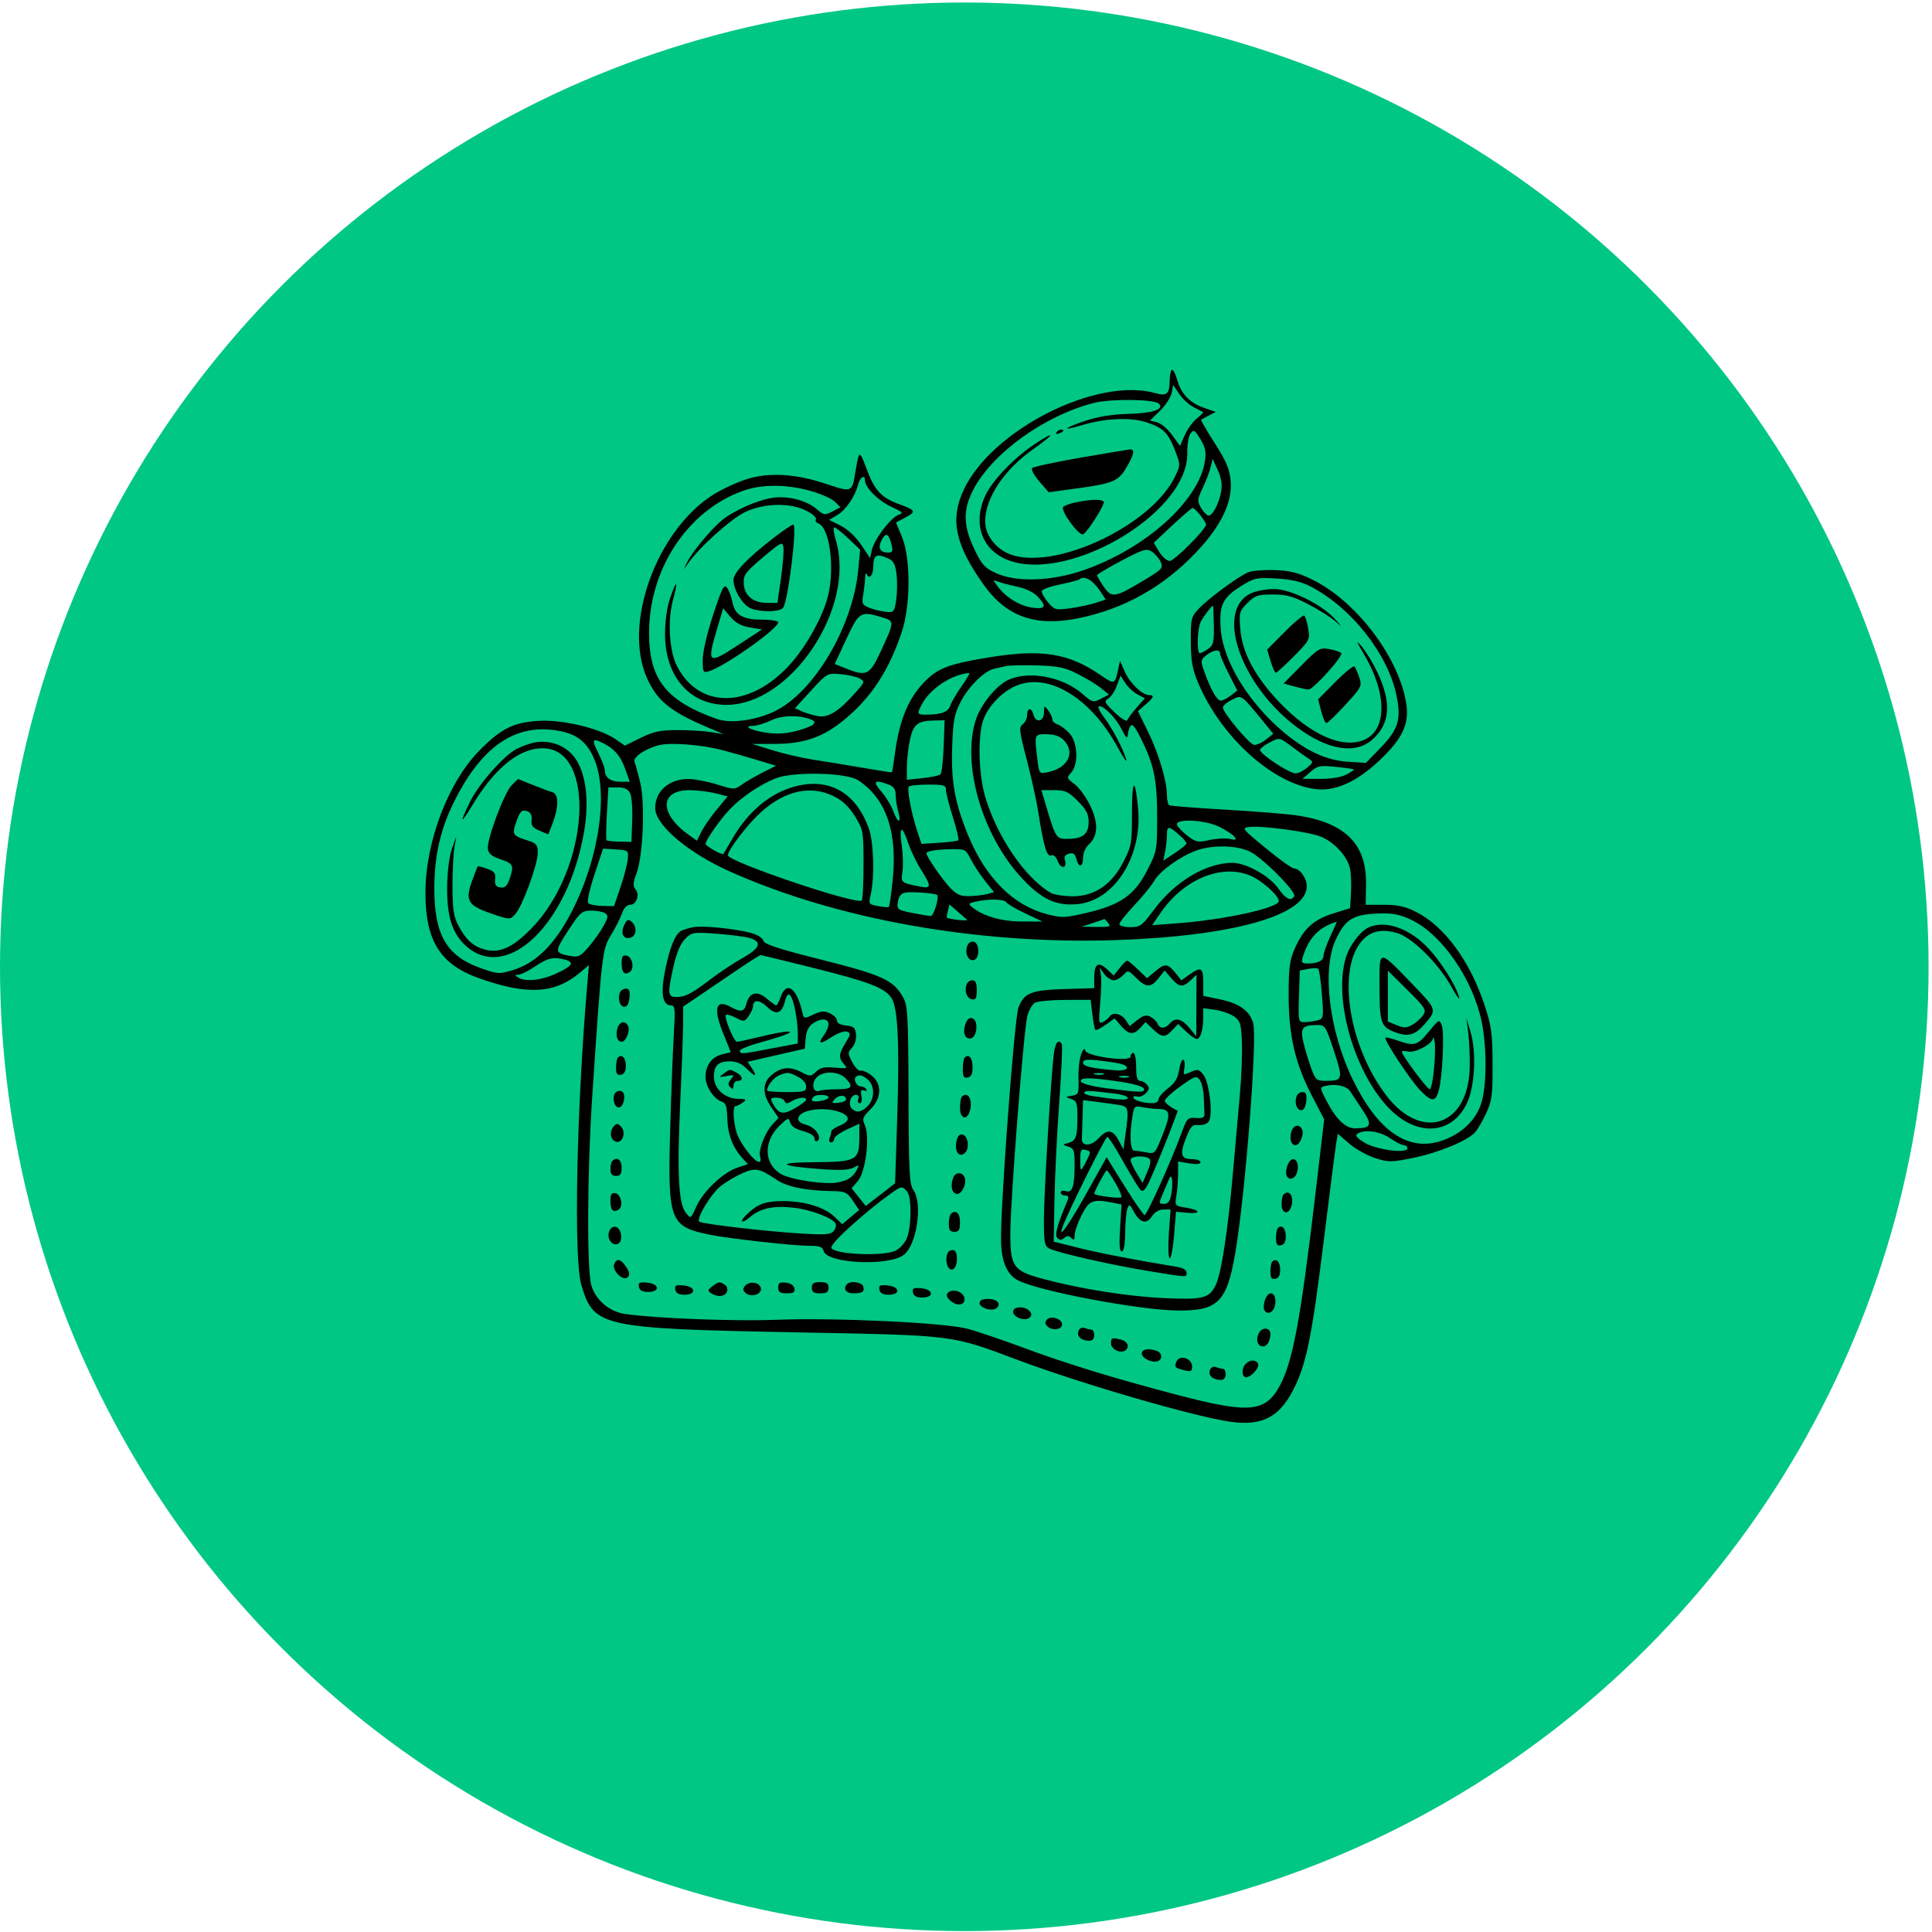
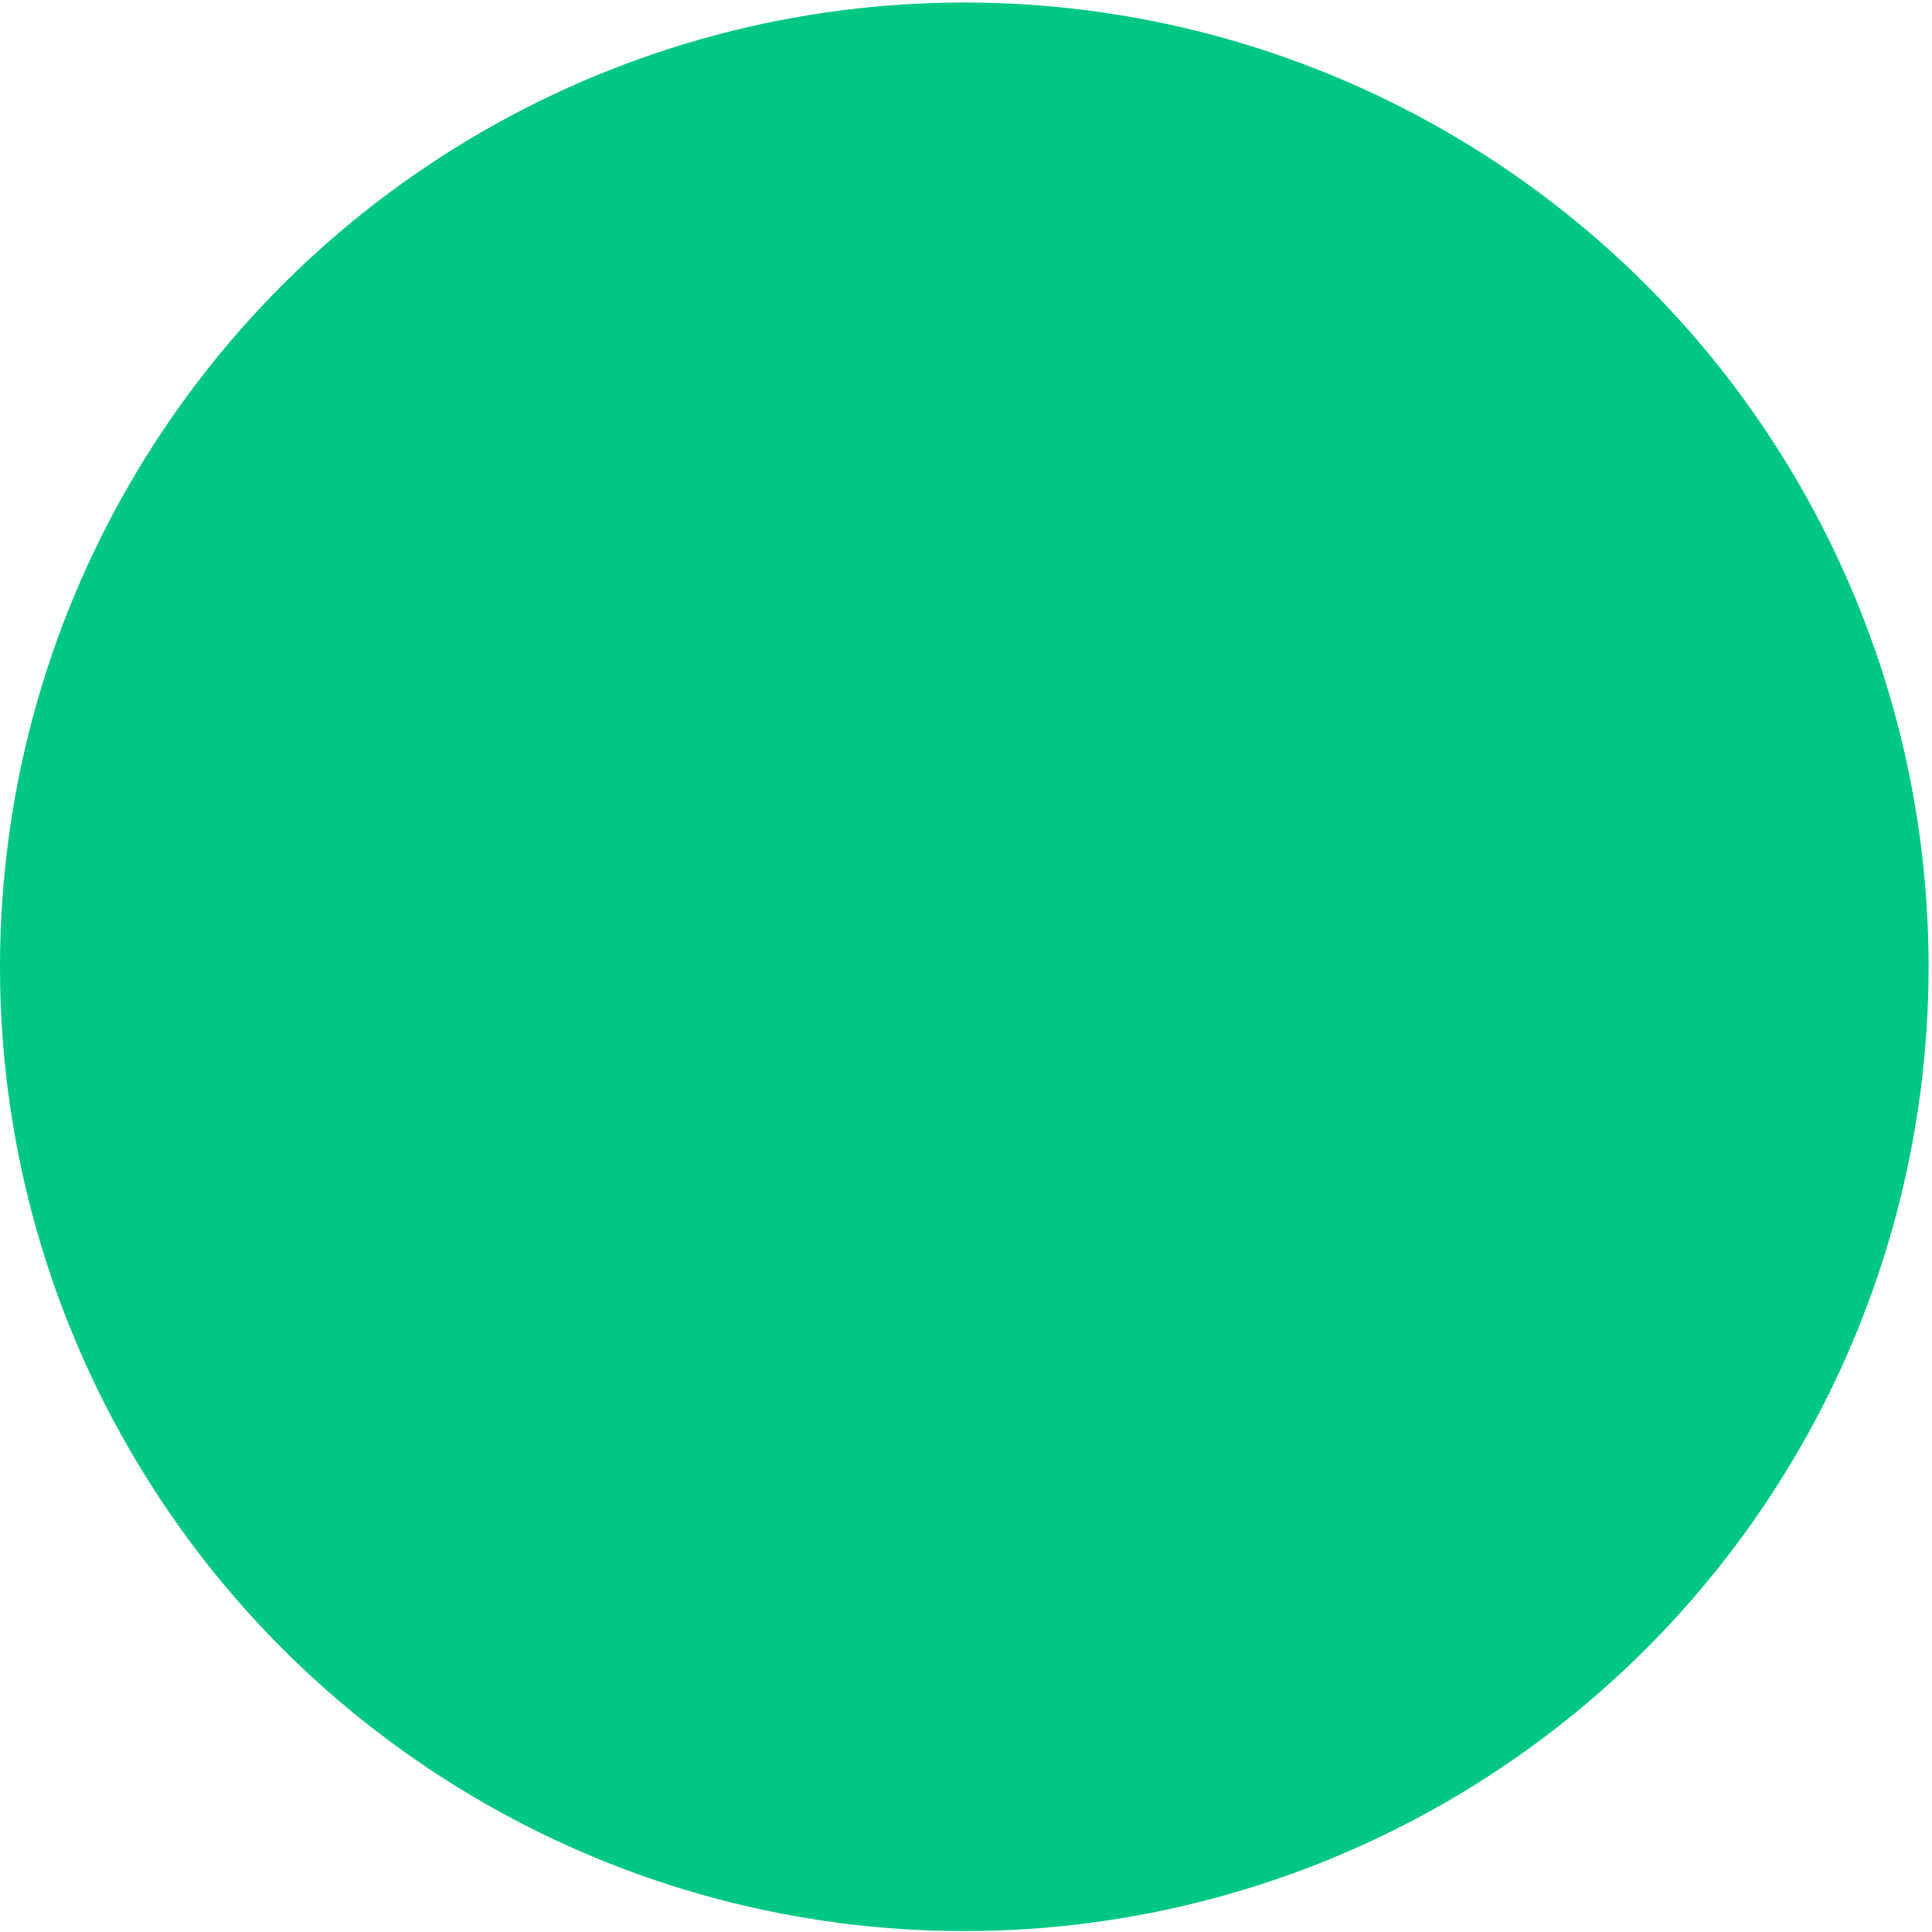
<svg xmlns="http://www.w3.org/2000/svg" width="277" height="277" viewBox="0 0 277 277" fill="none">
  <circle cx="138.255" cy="138.615" r="138.255" fill="#00C783" />
-   <path fill-rule="evenodd" clip-rule="evenodd" d="M167.993 53.023C167.837 53.178 167.707 53.862 167.704 54.542C167.694 56.467 167.29 56.833 165.687 56.373C157.303 53.97 142.129 61.639 138.143 70.294C136.186 74.542 136.956 78.122 141.063 83.875C144.303 88.415 148.455 89.884 154.562 88.652C161.123 87.328 166.824 84.139 171.515 79.168C175.07 75.401 176.699 72.044 176.447 69.004C176.302 67.258 175.867 66.215 174.179 63.563C173.03 61.759 172.142 60.241 172.205 60.189C172.269 60.137 172.768 59.861 173.314 59.576L174.308 59.058L172.73 58.513C170.583 57.769 169.387 56.547 168.783 54.479C168.504 53.522 168.149 52.867 167.993 53.023ZM171.127 58.372C171.783 58.709 172.393 59.026 172.482 59.078C172.571 59.13 172.176 59.541 171.604 59.99C171.033 60.439 170.255 61.511 169.875 62.371L169.185 63.936L168.05 62.37C167.426 61.509 166.456 60.69 165.896 60.549L164.877 60.293L166.31 58.901C167.099 58.135 167.848 56.989 167.975 56.354L168.206 55.2L169.07 56.48C169.544 57.185 170.47 58.036 171.127 58.372ZM166.161 57.877C166.967 58.682 165.3 59.243 161.82 59.339C159.418 59.405 157.414 59.729 155.556 60.353C152.455 61.394 152.087 61.868 155.077 60.968C158.432 59.959 162.115 59.794 164.396 60.552C166.806 61.352 167.508 62.059 168.51 64.695C169.265 66.679 169.264 66.695 168.404 68.447C165.118 75.137 152.101 81.482 145.394 79.664C143.054 79.03 141.248 76.905 141.248 74.788C141.248 71.404 143.957 67.332 148.181 64.366C151.361 62.134 151.372 61.641 148.193 63.78C145.327 65.71 142.279 68.904 141.284 71.021C139.552 74.704 140.555 78.308 143.772 79.964C152.077 84.239 170.434 73.806 170.227 64.929C170.2 63.79 170.405 62.548 170.682 62.17C171.138 61.547 171.273 61.622 172.097 62.954C172.825 64.132 172.957 64.767 172.755 66.116C171.906 71.778 164.284 78.641 155.409 81.735C150.798 83.343 145.71 83.518 142.791 82.169C141.17 81.42 140.763 80.966 139.684 78.705C138.102 75.392 138.049 73.158 139.485 70.326C142.16 65.048 149.726 59.576 156.851 57.765C159.276 57.149 165.508 57.224 166.161 57.877ZM151.475 61.985C151.334 62.212 151.495 62.279 151.852 62.143C152.546 61.876 152.673 61.589 152.097 61.589C151.889 61.589 151.609 61.767 151.475 61.985ZM154.921 65.618C151.305 66.245 148.19 66.914 147.998 67.105C147.802 67.301 148.238 68.132 149.001 69.015L150.352 70.576L154.119 70.065C159.592 69.322 160.334 69.017 161.497 67.033C162.605 65.144 162.753 64.373 161.996 64.437C161.721 64.46 158.537 64.992 154.921 65.618ZM123.087 65.418C122.964 65.847 122.751 66.923 122.614 67.809C122.185 70.578 122.087 70.617 118.546 69.412C114.053 67.884 110.086 67.67 106.812 68.781C105.404 69.259 103.323 70.244 102.186 70.971C94.118 76.13 89.317 89.42 92.73 97.146C94.201 100.475 96.112 102.031 101.555 104.33L103.76 105.262L101.956 104.968C100.964 104.806 98.799 104.674 97.145 104.675C94.672 104.677 93.734 104.875 91.868 105.789L89.598 106.902L88.174 105.935C85.933 104.416 80.676 103.162 77.323 103.348C73.662 103.55 71.883 104.426 68.793 107.546C64.271 112.111 61.021 120.618 61 127.941C60.981 134.884 63.099 138.275 68.698 140.261C75.569 142.699 79.544 142.481 83.123 139.471L84.433 138.369L84.164 141.56C82.644 159.608 82.244 180.509 83.348 184.226C85.145 190.272 86.096 190.481 114.464 191.03C137.101 191.468 136.265 191.363 145.974 195.003C155.134 198.437 171.466 203.175 176.498 203.858C180.852 204.449 183.306 203.234 185.294 199.505C187.248 195.84 188.055 191.97 189.775 178.017C190.645 170.963 191.458 164.599 191.582 163.876L191.807 162.56L193.467 163.979C194.379 164.761 196.052 165.691 197.184 166.048C199.089 166.648 199.489 166.646 202.584 166.019C206.245 165.277 210.42 163.551 211.497 162.332C211.874 161.905 212.596 160.66 213.101 159.566C213.906 157.82 214.016 156.965 213.998 152.567C213.982 148.202 213.836 147.119 212.863 144.151C210.793 137.836 207.112 132.811 203.048 130.752C201.484 129.96 200.412 129.722 198.408 129.722H195.801L195.855 126.817C195.961 121.075 192.954 118.015 186.153 116.942C184.72 116.716 180.039 116.332 175.751 116.088C171.464 115.846 167.81 115.557 167.632 115.447C167.454 115.337 167.309 114.697 167.309 114.026C167.309 111.994 166.136 108.05 164.6 104.918L163.149 101.956L164.226 101.029C165.433 99.992 165.561 99.663 164.757 99.663C163.787 99.663 162.016 97.967 161.287 96.34L160.578 94.757L160.288 96.108C159.851 98.145 159.784 98.163 157.771 96.779C153.209 93.641 149.332 93.024 141.849 94.243C135.896 95.214 134.368 95.814 132.341 97.979C130.221 100.245 128.979 103.265 128.373 107.62C128.139 109.306 127.918 110.71 127.882 110.739C127.846 110.769 125.922 110.467 123.607 110.068C121.291 109.669 118.134 109.152 116.59 108.919C115.047 108.686 112.446 108.083 110.811 107.58L107.838 106.664L111.212 106.652C115.313 106.637 118.037 105.677 121.068 103.176C124.922 99.997 127.437 96.155 129.292 90.611C130.569 86.797 130.58 80.034 129.316 76.968L128.468 74.914L129.839 74.176C131.408 73.332 131.321 73.176 128.748 72.219C126.305 71.311 125.334 70.224 124.222 67.154C123.555 65.315 123.25 64.847 123.087 65.418ZM175.096 70.392C174.775 72.267 173.785 74.1 173.199 73.907C172.936 73.82 172.466 73.296 172.154 72.742C171.647 71.843 171.676 71.548 172.431 69.969C172.895 68.997 173.408 67.661 173.57 66.999L173.863 65.797L174.599 67.4C175.09 68.472 175.255 69.464 175.096 70.392ZM124.008 68.841C124.008 69.865 125.873 71.767 127.712 72.618C129.407 73.403 129.571 73.574 128.852 73.802C127.763 74.147 125.339 77.325 125.005 78.843L124.746 80.021L123.475 78.12C122.7 76.961 121.554 75.889 120.541 75.378L118.878 74.538L120.01 73.87C121.263 73.129 122.595 71.197 123.017 69.504C123.284 68.437 124.008 67.952 124.008 68.841ZM116.146 70.366C117.657 70.784 119.255 71.489 119.698 71.932L120.503 72.737L119.343 73.336C118.257 73.898 118.115 73.876 117.08 72.986C115.63 71.739 113.021 71.066 110.813 71.368C108.663 71.663 105.135 73.228 103.476 74.623C101.829 76.008 99.227 79.155 98.513 80.626C97.931 81.823 97.932 81.824 98.613 80.827C100.171 78.546 104.841 74.341 106.856 73.403C109.612 72.12 113.302 72.046 115.618 73.227C116.499 73.676 117.112 74.219 116.98 74.432C116.848 74.646 117.008 74.923 117.335 75.049C118.924 75.658 119.695 81.156 118.765 85.235C118.079 88.248 115.634 92.683 113.195 95.344C107.448 101.614 100.231 101.681 97.058 95.493C95.953 93.34 95.69 88.988 96.485 86.037C97.256 83.176 97.03 82.988 96.091 85.71C95.636 87.029 95.354 88.995 95.349 90.875C95.332 96.959 98.85 101.045 104.119 101.059C113.412 101.085 122.733 87.104 119.837 77.484C119.528 76.457 119.43 75.616 119.62 75.616C119.809 75.616 120.72 76.335 121.643 77.213L123.322 78.809L123.062 81.605C122.294 89.864 116.675 99.349 110.957 102.035C108.25 103.307 104.724 103.764 102.811 103.089C95.532 100.522 93.08 97.44 93.059 90.833C93.03 81.633 98.541 73.243 106.494 70.381C109.177 69.415 112.698 69.41 116.146 70.366ZM154.358 71.996C153.52 72.158 152.659 72.466 152.444 72.681C151.964 73.16 154.743 76.951 155.314 76.597C156.01 76.168 158.456 72.282 158.246 71.942C158.007 71.555 156.527 71.576 154.358 71.996ZM172.091 73.867C172.548 74.448 172.922 75.048 172.922 75.201C172.922 75.866 168.375 80.426 167.713 80.426C167.311 80.426 166.631 79.84 166.202 79.123L165.422 77.821L168.069 75.335C169.526 73.968 170.839 72.841 170.988 72.83C171.138 72.819 171.634 73.286 172.091 73.867ZM110.977 77.072C107.136 80.037 105.163 82.093 105.163 83.134C105.163 84.398 106.161 86.249 107.255 87.014C108.326 87.764 111.718 87.848 112.274 87.139C112.997 86.216 114.341 75.216 113.73 75.216C113.539 75.216 112.3 76.052 110.977 77.072ZM127.832 78.121C128.062 79.053 127.977 79.224 127.282 79.224C126.143 79.224 125.823 78.523 126.438 77.373C127.023 76.281 127.431 76.5 127.832 78.121ZM111.964 82.931L111.462 86.438H109.961C107.974 86.438 106.724 85.392 106.636 83.657C106.574 82.434 106.851 82.057 109.373 79.922C112.009 77.692 112.189 77.605 112.323 78.486C112.401 79.002 112.24 81.002 111.964 82.931ZM166.41 80.573C166.811 81.453 166.648 81.625 163.765 83.348C159.813 85.711 159.372 85.768 158.215 84.074C157.704 83.325 157.289 82.603 157.293 82.471C157.298 82.338 158.876 81.399 160.802 80.385C163.947 78.727 164.387 78.596 165.142 79.088C165.604 79.389 166.175 80.058 166.41 80.573ZM127.351 80.068C128.121 80.419 128.372 80.904 128.543 82.373C128.662 83.396 128.637 85.045 128.487 86.037C128.229 87.75 128.155 87.834 127.013 87.721C126.353 87.656 125.297 87.4 124.667 87.154C123.629 86.748 123.545 86.573 123.761 85.27C123.892 84.479 124.015 83.382 124.035 82.831C124.054 82.279 124.162 82.055 124.274 82.332C124.606 83.154 125.21 82.469 125.21 81.271C125.21 79.56 125.669 79.302 127.351 80.068ZM178.971 82.045C177.55 82.643 173.306 85.761 171.92 87.225C170.769 88.441 170.718 88.649 170.734 91.976C170.748 94.802 170.947 95.921 171.798 97.934C175.05 105.636 182.435 112.33 188.558 113.128C191.415 113.501 194.488 112.131 197.795 109.012C200.992 105.997 202.035 103.867 201.659 101.122C200.753 94.512 194.579 86.263 188.184 83.116C186.125 82.102 184.995 81.815 182.761 81.737C181.208 81.682 179.503 81.821 178.971 82.045ZM156.514 83.344C156.861 83.613 157.457 84.311 157.838 84.897L158.531 85.961L157.088 86.436C156.295 86.698 154.653 87.047 153.44 87.212C151.325 87.499 151.193 87.462 150.234 86.323C149.684 85.669 149.296 84.945 149.374 84.714C149.451 84.483 150.654 84.061 152.049 83.777C153.443 83.493 154.68 83.164 154.798 83.045C155.145 82.7 155.835 82.82 156.514 83.344ZM187.757 84.012C193.683 87.013 199.031 93.775 200.241 99.796C200.915 103.152 200.474 104.594 197.987 107.161L195.836 109.38L193.28 109.217C190.18 109.019 187.305 107.701 184.06 104.988C179.043 100.793 175.396 94.854 175.029 90.279C174.753 86.843 175.271 85.705 177.848 84.089C179.819 82.852 180.11 82.786 182.945 82.938C185.031 83.049 186.506 83.379 187.757 84.012ZM145.859 84.117C147.048 84.371 148.23 84.939 148.765 85.514C150.107 86.954 149.916 87.378 148.039 87.126C146.23 86.884 144.257 85.688 143.081 84.121C142.316 83.103 142.316 83.094 143.081 83.389C143.506 83.554 144.756 83.881 145.859 84.117ZM102.249 88.142C101.366 90.825 100.753 93.469 100.753 94.599C100.753 96.396 100.807 96.495 101.655 96.237C103.926 95.547 111.578 90.136 111.578 89.221C111.578 89.013 110.536 88.842 109.262 88.842C106.488 88.842 105.352 88.168 105.004 86.317C104.866 85.578 104.526 84.664 104.249 84.285C103.815 83.693 103.538 84.227 102.249 88.142ZM179.463 85.02C174.118 87.344 177.762 98.152 185.952 104.267C190.343 107.545 194.296 108.2 196.739 106.056C199.352 103.763 199.559 100.675 197.4 96.23C196.765 94.922 195.779 93.311 195.209 92.65C194.385 91.694 194.463 91.941 195.591 93.852C198.935 99.517 198.876 104.804 195.454 106.131C192.336 107.339 187.794 105.278 183.408 100.663C179.931 97.003 178.1 93.574 177.83 90.217C177.637 87.805 177.685 87.626 178.852 86.46C179.946 85.366 180.334 85.235 182.484 85.235C184.463 85.235 185.38 85.489 187.627 86.66C189.132 87.444 190.904 88.57 191.566 89.164C192.519 90.019 192.477 89.927 191.365 88.719C189.406 86.591 184.964 84.429 182.591 84.449C181.573 84.458 180.166 84.715 179.463 85.02ZM174.032 89.635C174.077 92.085 173.975 92.509 173.213 93.042C172.734 93.378 172.202 93.652 172.031 93.652C171.552 93.652 171.661 90.104 172.171 89.116C172.565 88.355 173.725 86.838 173.914 86.838C173.95 86.838 174.003 88.097 174.032 89.635ZM107.509 89.958L109.253 90.247L105.705 92.567C101.527 95.299 101.33 95.14 102.79 90.223L103.683 87.217L104.724 88.443C105.461 89.311 106.274 89.753 107.509 89.958ZM126.473 88.507C128.285 89.049 128.284 89.069 126.2 93.552C124.689 96.8 124.219 97.017 121.25 95.829L119.679 95.201L121.342 91.629C123.172 87.698 123.37 87.577 126.473 88.507ZM184.185 90.609L181.677 93.139L182.174 94.798C182.447 95.711 182.784 96.457 182.921 96.457C183.058 96.457 184.222 95.395 185.507 94.098C187.78 91.801 187.835 91.694 187.564 90.092C187.411 89.187 187.152 88.363 186.989 88.262C186.826 88.162 185.564 89.218 184.185 90.609ZM186.599 95.4L184.038 97.992L185.597 98.425C186.454 98.663 187.361 98.858 187.613 98.859C188.31 98.863 192.67 93.993 192.295 93.63C192.114 93.456 191.335 93.2 190.563 93.061C189.244 92.823 189.007 92.963 186.599 95.4ZM174.927 93.702C174.927 93.951 175.482 95.246 176.161 96.582L177.396 99.011L176.462 99.729C175.948 100.124 175.307 100.451 175.037 100.456C174.492 100.466 173.562 98.837 172.669 96.311C172.112 94.735 172.126 94.619 172.948 93.952C173.929 93.156 174.927 93.03 174.927 93.702ZM154.479 96.608C155.692 97.214 157.206 98.132 157.843 98.647L159.003 99.584L157.843 100.182C156.729 100.756 156.624 100.728 155.142 99.444C152.401 97.072 147.715 96.155 144.719 97.407C142.88 98.175 140.538 101.061 139.835 103.426C137.916 109.888 140.913 119.924 146.567 125.965C149.364 128.954 151.458 129.922 154.5 129.63C159.798 129.121 163.814 122.762 163.172 115.897C162.746 111.334 162.297 111.619 162.297 116.451C162.297 120.903 162.23 121.294 161.085 123.539C159.403 126.838 156.904 128.526 153.732 128.506C152.489 128.498 151.096 128.273 150.637 128.005C147.002 125.887 143.025 120.081 141.282 114.35C140.356 111.308 140.159 106.123 140.871 103.56C141.434 101.533 143.463 99.302 145.603 98.356C150.212 96.317 156.348 99.994 160.229 107.12C161.057 108.64 161.612 109.433 161.463 108.882C161.076 107.455 159.53 104.508 158.324 102.899C157.758 102.143 157.386 101.433 157.497 101.322C157.939 100.88 159.942 102.818 160.777 104.497C161.363 105.674 161.67 106.005 161.685 105.475C161.698 105.034 161.869 104.42 162.065 104.109C162.33 103.691 162.725 104.155 163.599 105.913C165.462 109.661 165.906 111.821 165.906 117.139C165.906 121.891 165.877 122.045 164.499 124.753C162.694 128.3 160.678 129.727 155.87 130.86C152.691 131.609 152.256 131.626 150.146 131.081C145.32 129.835 141.383 125.942 138.888 119.95C136.912 115.206 136.342 112.111 136.52 107.078C136.653 103.276 136.82 102.388 137.733 100.629C138.888 98.403 141.147 96.178 142.558 95.877C143.05 95.773 143.814 95.601 144.255 95.495C144.696 95.39 146.681 95.349 148.665 95.405C151.675 95.489 152.639 95.689 154.479 96.608ZM191.464 97.764L188.989 100.265L189.424 101.968C189.663 102.905 190.001 103.671 190.175 103.671C190.349 103.671 191.577 102.487 192.903 101.041C195.214 98.52 195.297 98.357 194.889 97.133C194.655 96.431 194.345 95.723 194.201 95.56C194.057 95.397 192.826 96.389 191.464 97.764ZM123.214 97.263C124.031 97.701 124.022 97.737 122.751 99.187C120.303 101.978 118.768 102.954 117.266 102.672C116.524 102.533 115.481 102.221 114.948 101.978L113.978 101.536L116.286 99.015C118.578 96.511 118.608 96.494 120.488 96.655C121.529 96.745 122.756 97.018 123.214 97.263ZM137.888 98.361C137.143 99.408 136.416 100.651 136.271 101.123C135.988 102.051 134.981 102.455 132.928 102.463C131.444 102.47 131.42 102.421 132.191 100.946C133.337 98.754 136.431 96.709 138.942 96.484C139.107 96.469 138.633 97.314 137.888 98.361ZM163.099 99.565L164.143 100.112L162.965 101.452C162.318 102.189 161.719 103.001 161.634 103.257C161.546 103.519 160.761 103.04 159.834 102.158C158.335 100.732 158.253 100.554 158.908 100.145C159.304 99.898 159.857 99.061 160.138 98.286L160.648 96.874L161.351 97.946C161.738 98.536 162.524 99.264 163.099 99.565ZM181.357 103.737L182.558 105.206L181.475 106.057C180.88 106.525 180.117 106.855 179.78 106.79C179.078 106.655 175.328 102.146 175.328 101.437C175.328 101.178 175.914 100.677 176.631 100.324C178.077 99.612 177.853 99.45 181.357 103.737ZM149.68 102.168C149.665 103.478 148.505 103.711 148.18 102.469C147.901 101.404 147.262 101.443 147.262 102.525C147.262 102.997 146.978 103.59 146.632 103.843C146.068 104.255 146.126 104.777 147.202 108.897C147.861 111.423 148.599 114.753 148.84 116.296C149.627 121.315 150.085 122.877 150.698 122.643C151.05 122.507 151.412 122.826 151.666 123.494C152.108 124.655 153.052 124.499 152.68 123.326C152.521 122.828 152.701 122.542 153.266 122.394C153.883 122.234 154.14 122.417 154.324 123.147C154.657 124.475 155.281 124.361 155.281 122.971C155.281 122.344 155.638 121.508 156.075 121.113C157.443 119.875 157.516 117.978 156.291 115.476C155.695 114.257 154.684 112.873 154.045 112.4C152.93 111.577 152.911 111.51 153.58 110.771C154.674 109.562 154.525 106.403 153.313 105.113C152.782 104.548 152.015 103.98 151.609 103.852C151.203 103.723 150.87 103.394 150.87 103.12C150.87 102.846 150.605 102.272 150.282 101.844C149.718 101.099 149.692 101.113 149.68 102.168ZM116.241 103.145C117.311 103.556 116.764 104.057 114.543 104.703C113.011 105.148 111.636 105.274 110.229 105.098C107.862 104.803 106.312 104.095 107.97 104.068C108.521 104.059 109.694 103.703 110.576 103.277C112.097 102.542 114.521 102.485 116.241 103.145ZM135.298 106.977C135.223 109.017 135.024 110.831 134.854 111.009C134.685 111.187 133.528 111.437 132.284 111.566L130.022 111.799V109.959C130.022 108.947 130.22 107.197 130.462 106.068C130.944 103.821 131.562 103.341 134.031 103.296L135.434 103.27L135.298 106.977ZM80.706 104.908C82.867 105.406 84.175 106.519 85.137 108.681C87.313 113.572 85.892 123.212 81.859 130.925C79.465 135.502 76.765 138.131 73.448 139.116C71.536 139.683 71.31 139.665 68.755 138.742C64.003 137.025 62.257 133.956 62.27 127.345C62.279 122.719 63.132 118.948 65.045 115.068C69.157 106.728 74.253 103.422 80.706 104.908ZM152.474 106.076C154.257 107.859 153.149 110.129 150.208 110.717C148.99 110.961 148.986 110.954 148.729 108.819C148.297 105.224 148.278 105.274 150.068 105.274C151.138 105.274 151.94 105.542 152.474 106.076ZM187.613 108.767C188.326 109.233 188.317 109.289 187.411 110.069C186.891 110.518 186.149 110.885 185.764 110.885C184.819 110.885 180.498 108.011 180.66 107.491C180.73 107.264 181.389 106.773 182.122 106.4C183.448 105.727 183.467 105.731 185.163 107.001C186.101 107.705 187.204 108.499 187.613 108.767ZM76.496 106.484C75.835 106.627 74.736 107.034 74.055 107.389C72.204 108.353 68.626 112.423 67.375 114.987C65.856 118.101 65.995 118.313 67.699 115.484C70.929 110.122 74.407 107.29 77.769 107.282C85.612 107.264 84.512 124.658 76.131 133.179C73.44 135.915 71.569 136.734 69.417 136.117C67.808 135.656 66.796 134.724 65.737 132.728C65.035 131.406 64.884 130.421 64.878 127.117C64.873 124.913 64.995 122.388 65.149 121.506L65.428 119.903L64.792 121.707C64.412 122.784 64.138 124.962 64.112 127.117C64.058 131.427 64.859 133.912 66.87 135.677C72.786 140.869 81.473 132.402 83.747 119.228C84.471 115.039 84.066 111.274 82.646 108.977C81.409 106.977 78.91 105.963 76.496 106.484ZM86.641 106.636C88.173 107.428 89.014 108.465 89.699 110.405L90.293 112.088H88.988C87.56 112.088 86.72 111.489 86.72 110.472C86.72 110.113 86.294 108.977 85.772 107.947C84.765 105.959 84.909 105.741 86.641 106.636ZM103.474 107.524C104.734 107.852 107.002 108.495 108.514 108.954L111.264 109.787L109.35 110.757C108.298 111.291 106.955 112.069 106.367 112.488C105.317 113.235 105.256 113.235 102.79 112.468C101.41 112.038 99.558 111.687 98.674 111.687C95.922 111.687 93.937 113.433 93.937 115.854C93.937 118.276 98.595 122.237 104.626 124.941C120.02 131.846 140.38 135.459 160.092 134.783C176.815 134.211 187.356 131.227 187.356 127.067C187.356 125.9 186.356 124.512 185.516 124.512C185.234 124.512 183.414 123.205 181.471 121.606C178.061 118.801 177.98 118.696 179.122 118.566C180.991 118.353 187.6 119.246 189.357 119.948C191.327 120.736 193.249 122.858 193.575 124.604C193.711 125.325 193.765 126.883 193.696 128.066L193.57 130.217L191.216 130.944C188.392 131.814 186.925 133.126 185.691 135.882C184.906 137.635 184.768 138.618 184.76 142.547C184.747 148.389 185.661 152.399 188.061 157.03L189.855 160.491L188.589 171.258C186.486 189.14 185.349 195.256 183.489 198.686C181.439 202.466 179.141 202.69 169.135 200.081C159.902 197.675 152.946 195.542 146.455 193.128C143.475 192.02 139.957 190.834 138.637 190.493C135.309 189.631 119.731 188.906 111.378 189.223C105.2 189.457 94.033 189.028 89.581 188.385C87.374 188.066 85.412 186.397 84.785 184.302C84.131 182.122 84.192 168.008 84.901 157.377C86.281 136.689 86.347 136.113 87.594 134.082C88.22 133.062 88.928 131.665 89.168 130.976C89.444 130.186 89.877 129.722 90.341 129.722C91.262 129.722 91.761 128.278 91.111 127.494C90.726 127.03 90.757 126.553 91.261 125.209C92.191 122.73 92.506 115.283 91.808 112.288C91.5 110.966 91.128 109.609 90.981 109.273C90.68 108.586 92.453 107.359 94.511 106.832C96.105 106.424 100.562 106.768 103.474 107.524ZM194.109 110.311C194.184 110.374 193.697 110.71 193.026 111.056C192.284 111.44 190.817 111.682 189.28 111.674L186.754 111.662L187.87 110.68C188.883 109.789 189.217 109.721 191.479 109.947C192.85 110.084 194.033 110.248 194.109 110.311ZM123.03 111.867C127.1 114.533 128.733 119.38 127.958 126.496C127.755 128.359 127.523 129.948 127.443 130.029C127.363 130.109 126.67 130.057 125.903 129.914C124.53 129.656 124.514 129.63 124.85 128.184C125.404 125.799 125.265 120.761 124.592 118.851C122.776 113.695 118.946 111.466 114.079 112.733C110.41 113.689 107.238 116.339 104.918 120.388C104.313 121.444 103.777 122.366 103.726 122.438C103.568 122.661 101.154 121.301 101.154 120.988C101.154 120.502 103.174 117.6 104.517 116.158C106.162 114.39 108.86 112.541 111.141 111.618C113.674 110.593 121.33 110.753 123.03 111.867ZM73.356 112.588C72.28 113.666 69.757 120.434 69.948 121.732C70.046 122.404 70.533 122.796 71.785 123.212C73.613 123.818 73.734 124.093 73.041 126.077C72.7 127.056 72.39 127.332 71.738 127.239C71.077 127.145 70.908 126.877 70.992 126.057C71.082 125.184 70.876 124.919 69.824 124.553C69.122 124.308 68.519 124.154 68.484 124.21C68.448 124.266 68.109 125.15 67.729 126.175C66.652 129.083 67.041 129.801 70.308 130.934C73.075 131.893 73.098 131.894 73.842 131.111C74.85 130.05 77.098 123.971 77.098 122.305C77.098 121.112 76.935 120.916 75.594 120.487C73.535 119.829 73.412 119.651 73.94 118.074C74.536 116.292 74.81 116.012 75.65 116.334C76.099 116.506 76.297 116.943 76.218 117.583C76.121 118.361 76.36 118.678 77.358 119.098L78.621 119.63L79.262 117.95C80.128 115.683 80.103 113.84 79.203 113.587C78.817 113.478 77.546 113.005 76.379 112.537L74.257 111.685L73.356 112.588ZM127.389 112.479C128.153 112.769 128.418 113.156 128.418 113.984C128.418 114.598 128.586 115.684 128.791 116.399C129.296 118.16 128.708 118.056 128.062 116.27C127.778 115.483 127.001 114.221 126.336 113.464C125.056 112.007 125.372 111.712 127.389 112.479ZM135.635 113.275C135.635 113.707 136.079 115.458 136.621 117.165C137.163 118.873 137.517 120.359 137.407 120.469C137.297 120.579 136.063 120.742 134.664 120.831L132.12 120.992L131.475 119.045C130.682 116.645 130.024 113.209 130.28 112.796C130.384 112.627 131.632 112.489 133.052 112.489C135.351 112.489 135.635 112.575 135.635 113.275ZM90.332 113.696C90.569 114.139 90.71 115.898 90.646 117.603L90.529 120.705L88.824 120.67C87.886 120.651 87.047 120.561 86.96 120.469C86.873 120.378 86.899 118.636 87.017 116.597L87.232 112.889H88.566C89.492 112.889 90.032 113.136 90.332 113.696ZM102.567 113.735L104.335 114.18L102.789 116.04C101.939 117.062 100.945 118.492 100.58 119.216L99.916 120.534L98.762 119.712C94.504 116.681 94.541 113.29 98.833 113.29C99.914 113.29 101.595 113.491 102.567 113.735ZM119.608 114.192C120.837 114.813 121.768 115.708 122.599 117.067C123.769 118.979 123.807 119.195 123.807 123.947C123.807 126.646 123.693 128.968 123.554 129.108C122.868 129.793 104.362 123.542 104.362 122.625C104.362 121.881 107.135 118.245 109.004 116.537C112.515 113.329 116.261 112.501 119.608 114.192ZM154.526 114.846C155.74 116.06 156.083 116.71 156.083 117.803C156.083 119.556 155.297 120.229 153.201 120.271C151.408 120.307 151.385 120.273 149.876 115.194L149.31 113.29H151.14C152.731 113.29 153.173 113.493 154.526 114.846ZM174.767 118.52C175.701 118.973 176.682 119.603 176.948 119.923C177.355 120.414 177.251 120.469 176.279 120.276C175.645 120.151 174.332 120.229 173.359 120.449C171.762 120.81 171.466 120.753 170.287 119.854C169.569 119.307 168.882 118.598 168.759 118.279C168.398 117.338 172.679 117.51 174.767 118.52ZM169.213 119.832C169.71 120.279 170.115 120.769 170.115 120.922C170.115 121.074 169.367 121.694 168.453 122.299L166.79 123.399L167.049 122.102C167.192 121.389 167.309 120.276 167.309 119.629C167.309 118.356 167.609 118.388 169.213 119.832ZM130.203 120.847C130.558 121.917 131.385 123.637 132.039 124.668C133.57 127.081 133.553 127.446 131.926 127.119C129.148 126.56 129.144 126.557 129.39 124.977C129.515 124.17 129.468 122.473 129.285 121.206C128.879 118.392 129.328 118.216 130.203 120.847ZM179.136 122.061C180.966 122.903 185.936 127.899 185.555 128.514C185.084 129.277 184.35 128.906 183.246 127.345C181.992 125.572 178.651 123.711 176.725 123.711C172.905 123.711 168.451 126.379 165.397 130.497C163.733 132.742 163.475 132.929 162.044 132.929C161.191 132.929 160.493 132.735 160.493 132.498C160.493 132.261 161.457 131.044 162.636 129.793C163.814 128.542 165.097 126.965 165.486 126.288C166.3 124.871 169.188 122.793 171.519 121.946C173.784 121.122 177.207 121.174 179.136 122.061ZM90.003 123.206C89.934 123.921 89.463 125.724 88.956 127.214L88.035 129.923L86.359 129.887C85.438 129.867 84.528 129.687 84.338 129.486C84.14 129.278 84.523 127.518 85.229 125.395L86.467 121.669L88.298 121.788C90.1 121.905 90.126 121.927 90.003 123.206ZM139.195 123.21C139.619 124.036 140.54 125.433 141.242 126.313L142.518 127.914L141.583 128.177C141.068 128.322 139.915 128.458 139.021 128.48C137.68 128.513 137.18 128.292 136.162 127.217C135.052 126.046 132.828 122.796 132.828 122.345C132.828 122.029 134.176 121.801 136.328 121.753C138.364 121.708 138.447 121.75 139.195 123.21ZM179.25 125.535C180.911 126.227 183.346 128.399 183.346 129.189C183.346 130.167 175.607 131.865 168.807 132.378L165.18 132.652L166.432 130.833C169.725 126.049 175.127 123.816 179.25 125.535ZM134.357 128.316C134.69 128.637 133.881 131.326 133.452 131.326C133.182 131.326 131.973 131.127 130.765 130.885C128.658 130.461 128.575 130.397 128.736 129.304C128.848 128.538 129.185 128.104 129.763 127.981C130.586 127.806 134.095 128.062 134.357 128.316ZM144.279 129.361C144.429 129.604 145.658 130.325 147.009 130.964L149.467 132.126L146.46 132.118C143.531 132.11 140.907 131.336 139.304 130.008C138.81 129.599 138.902 129.481 139.882 129.269C141.818 128.848 143.99 128.894 144.279 129.361ZM138.642 131.852C138.954 132.115 136.099 131.822 135.751 131.556C135.704 131.52 135.773 131.083 135.903 130.586L136.14 129.681L137.19 130.597C137.768 131.101 138.421 131.666 138.642 131.852ZM86.719 130.916C87.244 131.247 87.224 131.474 86.554 132.717C86.132 133.5 85.177 134.853 84.43 135.725C83.233 137.124 82.923 137.281 81.79 137.068C79.477 136.633 79.465 136.498 81.441 133.456C83.164 130.806 83.423 130.576 84.716 130.557C85.487 130.546 86.389 130.707 86.719 130.916ZM202.494 131.953C206.837 134.117 211.144 140.396 212.423 146.429C213.179 149.996 213.174 155.496 212.412 158.061C211.663 160.581 209.541 162.612 206.656 163.57C201.863 165.162 197.535 162.166 193.945 154.771C190.571 147.821 189.501 139.031 191.506 134.732C192.928 131.682 194.098 131.023 198.203 130.959C199.84 130.934 200.976 131.197 202.494 131.953ZM89.468 132.698C88.915 133.911 89.456 134.799 90.502 134.397C91.296 134.093 91.317 132.781 90.539 132.135C90.051 131.731 89.864 131.829 89.468 132.698ZM158.889 132.327C159.323 132.85 159.105 132.925 157.234 132.898L155.08 132.867L156.684 132.339C157.566 132.048 158.311 131.792 158.339 131.768C158.367 131.745 158.614 131.997 158.889 132.327ZM190.749 134.231C190.21 135.388 189.767 136.631 189.765 136.994C189.761 137.737 188.965 138.139 187.496 138.139C186.648 138.139 186.541 138.005 186.778 137.237C187.639 134.446 189.069 132.953 191.647 132.152C191.692 132.139 191.288 133.074 190.749 134.231ZM99.313 132.949C98.633 133.088 97.866 133.332 97.608 133.491C96.784 134 96.027 135.879 95.376 139.033C94.688 142.361 94.973 144.151 96.19 144.151C96.789 144.151 96.832 144.6 96.6 148.459C96.457 150.829 96.224 157.044 96.081 162.271C95.734 174.947 96.061 175.827 101.535 176.981C104.297 177.563 113.588 178.609 116.042 178.614C117.53 178.617 117.94 178.77 118.1 179.381C118.562 181.151 127.343 181.574 129.557 179.934C131.426 178.549 132.328 172.585 130.963 170.636C130.382 169.808 130.295 168.114 130.261 157.021C130.226 145.759 130.144 144.208 129.521 143.069C128.134 140.534 126.616 139.825 117.84 137.615C111.574 136.037 109.575 135.382 109.44 134.865C109.34 134.482 108.586 134.006 107.714 133.773C105.28 133.123 100.67 132.671 99.313 132.949ZM196.344 132.916C195.069 133.432 193.445 135.58 192.912 137.456C191.272 143.228 193.98 153.058 198.681 158.395C202.729 162.993 207.986 162.933 210.277 158.263C211.45 155.872 211.719 150.919 210.838 147.958L210.241 145.954L210.5 147.958C210.642 149.06 210.745 151.262 210.728 152.851C210.638 161.399 203.887 163.776 198.76 157.065C193.425 150.083 191.667 139.172 195.2 134.975C196.426 133.519 197.981 133.137 200.224 133.741C202.397 134.325 206.274 138.152 208.132 141.546C208.856 142.868 209.332 143.499 209.19 142.948C208.762 141.295 206.512 137.75 204.689 135.86C202.022 133.095 198.754 131.942 196.344 132.916ZM107.369 134.458C109.333 135 109.059 135.896 106.487 137.345C105.208 138.065 103.169 139.412 101.956 140.339C99.167 142.47 98.253 142.948 96.971 142.948C95.723 142.948 95.681 142.449 96.59 138.453C97.02 136.563 97.573 135.269 98.233 134.61C99.185 133.658 99.374 133.626 102.696 133.871C104.605 134.012 106.707 134.276 107.369 134.458ZM138.667 135.655C138.325 136.733 138.821 137.801 139.594 137.652C140.501 137.478 140.487 135.19 139.578 135.016C139.197 134.942 138.806 135.216 138.667 135.655ZM89.126 138.086C89.126 139.429 89.505 139.85 90.283 139.37C91.01 138.92 90.673 137.173 89.828 137.011C89.285 136.908 89.126 137.151 89.126 138.086ZM116.471 138.739C124.631 140.777 126.859 141.631 127.813 143.088C128.743 144.507 128.985 149.697 128.629 160.611L128.333 169.657L126.232 171.283L124.129 172.909L123.115 171.638L122.101 170.368L123.004 169.319C124.115 168.029 124.746 162.964 124 161.327C123.588 160.424 123.673 160.178 124.775 159.076C126.422 157.43 126.489 155.405 124.937 154.184C124.345 153.719 123.655 153.418 123.403 153.515C123.151 153.612 122.614 153.077 122.211 152.328C121.514 151.035 121.512 150.926 122.17 150.198C122.581 149.745 122.812 148.967 122.735 148.294C122.625 147.336 122.398 147.136 121.301 147.031C120.484 146.952 119.998 146.687 119.998 146.321C119.998 145.999 119.542 145.529 118.985 145.275C118.175 144.906 117.702 144.943 116.617 145.46C115.265 146.104 115.261 146.104 115.01 145.028C114.209 141.598 112.736 140.606 111.919 142.948C111.689 143.61 111.408 144.151 111.297 144.151C111.184 144.151 110.558 143.701 109.903 143.15C108.517 141.984 107.422 142.283 107.006 143.94C106.721 145.075 106.218 145.175 104.783 144.38C102.585 143.163 102.219 144.6 103.768 148.359C104.313 149.681 104.76 150.794 104.76 150.832C104.762 150.869 104.222 151.019 103.56 151.164C102.081 151.489 101.154 152.738 101.154 154.406C101.154 155.777 102.354 157.595 103.5 157.958C104.067 158.139 104.232 158.653 104.278 160.382C104.337 162.638 105.065 164.542 106.444 166.052L107.23 166.913L105.73 167.408C103.693 168.079 100.802 170.816 99.836 172.985C99.043 174.767 99.043 174.767 98.343 173.902C97.285 172.596 97.062 168.313 97.524 158.178C97.751 153.218 97.938 148.072 97.941 146.741L97.947 144.322L100.051 142.898C101.209 142.115 103.656 140.453 105.49 139.205C107.323 137.957 108.921 136.936 109.04 136.936C109.16 136.936 112.504 137.747 116.471 138.739ZM197.78 140.88C197.78 146.688 197.939 147.198 199.988 147.981C201.881 148.703 202.884 148.427 204.285 146.797C206.034 144.764 206.04 144.783 202.518 141.116C197.687 136.086 197.78 136.091 197.78 140.88ZM81.007 137.59C82.411 137.966 82.089 138.493 79.804 139.556C77.622 140.572 75.332 140.815 74.291 140.143C73.766 139.803 73.771 139.754 74.331 139.748C74.684 139.745 75.766 139.204 76.737 138.547C78.519 137.34 79.365 137.15 81.007 137.59ZM160.515 138.803L159.677 139.868L158.711 138.962C157.477 137.803 156.884 138.183 156.884 140.131V141.675L152.515 141.811C147.846 141.956 146.818 142.372 146.027 144.439C145.436 145.984 143.391 173.487 143.525 178.083C143.609 180.954 144.421 182.782 145.966 183.577C148.952 185.114 163.29 187.827 168.787 187.895C174.631 187.968 175.906 186.696 177.115 179.589C178.564 171.07 180.286 148.926 179.673 146.704C179.179 144.919 177.695 143.856 174.88 143.275L172.521 142.788V140.864C172.521 138.72 172.201 138.542 170.51 139.746L169.378 140.552L168.644 139.627C167.46 138.135 167.047 138.074 165.715 139.194L164.455 140.254L163.156 138.996C162.442 138.304 161.744 137.738 161.605 137.738C161.467 137.738 160.976 138.217 160.515 138.803ZM189.529 142.596C189.788 145.963 189.771 146.059 188.876 146.298C188.37 146.433 187.545 146.547 187.04 146.55C186.142 146.555 186.125 146.478 186.238 142.851L186.353 139.147L187.556 138.914C188.218 138.785 188.872 138.784 189.011 138.911C189.149 139.037 189.382 140.696 189.529 142.596ZM159.678 140.544C160.058 140.544 160.675 140.205 161.05 139.791C161.712 139.059 161.764 139.07 162.886 140.192C164.326 141.631 165.012 141.642 166.112 140.244L166.979 139.143L167.927 140.244C169.053 141.553 169.58 141.611 170.706 140.553L171.55 139.761L171.534 144.169L171.519 148.578L170.516 147.363C169.418 146.031 168.48 145.828 167.71 146.756C167.078 147.516 166.258 147.528 165.971 146.782C165.85 146.466 165.399 146.019 164.969 145.789C164.354 145.46 163.95 145.557 163.077 146.244L161.967 147.116L161.382 146.235C160.774 145.321 159.521 145.056 159.091 145.752C158.955 145.971 158.535 146.316 158.157 146.518C157.526 146.856 157.492 146.635 157.741 143.815C157.89 142.126 157.93 140.293 157.831 139.742L157.651 138.74L158.319 139.642C158.686 140.138 159.298 140.544 159.678 140.544ZM204.045 145.536C203.749 145.987 203.055 146.613 202.503 146.927C201.663 147.406 201.292 147.414 200.241 146.979L198.983 146.458V142.81V139.162L201.783 141.94C204.359 144.495 204.54 144.783 204.045 145.536ZM138.595 141.121C138.232 142.069 138.603 143.13 139.348 143.274C139.905 143.381 140.045 143.12 140.045 141.976C140.045 140.957 139.868 140.544 139.431 140.544C139.093 140.544 138.717 140.804 138.595 141.121ZM88.879 142.324C88.526 143.244 88.883 144.351 89.532 144.351C89.912 144.351 90.174 143.877 90.254 143.048C90.348 142.071 90.22 141.746 89.74 141.746C89.388 141.746 89.001 142.006 88.879 142.324ZM113.951 144.571C114.19 145.684 114.385 147.274 114.385 148.105V149.615L110.476 150.351C106.115 151.172 106.232 151.164 106.064 150.659C105.997 150.459 107.436 149.886 109.262 149.388C115.099 147.793 114.318 147.309 108.313 148.799C107.068 149.108 105.875 149.361 105.661 149.361C105.218 149.361 103.767 145.814 104.081 145.5C104.194 145.386 104.835 145.577 105.505 145.924C106.666 146.524 106.752 146.511 107.347 145.664C107.689 145.174 107.97 144.554 107.97 144.286C107.97 143.266 108.88 143.303 109.993 144.368C111.287 145.608 112.094 145.344 112.549 143.533C112.94 141.976 113.48 142.376 113.951 144.571ZM156.616 145.407C156.75 146.539 156.945 147.551 157.049 147.655C157.154 147.76 157.818 147.433 158.525 146.93L159.812 146.014L160.735 147.086C161.838 148.369 162.525 148.434 163.507 147.348L164.24 146.539L165.295 147.549C166.587 148.786 167.046 148.808 168.095 147.682L168.912 146.805L170.037 147.883C170.655 148.475 171.356 148.96 171.594 148.96C172.115 148.96 172.508 147.633 172.515 145.849L172.521 144.542L174.225 144.786C175.162 144.921 176.38 145.347 176.931 145.734C177.823 146.36 177.947 146.766 178.057 149.402C178.124 151.032 177.992 154.441 177.763 156.976C177.534 159.511 177.069 164.738 176.731 168.591C176.021 176.67 175.07 182.752 174.271 184.317C173.338 186.147 172.454 186.364 166.933 186.116C161.726 185.882 154.975 184.813 149.56 183.367C145.286 182.224 144.857 181.631 144.855 176.861C144.853 172.207 146.774 147.641 147.294 145.667C147.51 144.848 147.997 143.996 148.376 143.775C148.756 143.554 150.71 143.368 152.719 143.361L156.372 143.349L156.616 145.407ZM138.44 146.76C137.968 148.001 138.337 149.038 139.193 148.876C140.096 148.706 140.31 146.342 139.452 146.013C139.019 145.847 138.697 146.084 138.44 146.76ZM118.782 146.856C118.776 147.242 118.505 147.908 118.181 148.335C117.168 149.674 117.532 149.813 119.186 148.719C120.102 148.112 121.054 147.769 121.424 147.911C121.997 148.131 121.976 148.308 121.234 149.508C120.239 151.117 120.198 151.681 121.01 152.578C121.577 153.204 121.481 153.24 119.707 153.073C118.213 152.933 117.621 153.059 117.008 153.647C116.247 154.378 116.182 154.379 114.803 153.67C113.17 152.832 111.816 153.019 110.476 154.27C109.291 155.375 109.332 156.909 110.599 158.774L111.623 160.283L110.818 161.14C109.694 162.335 108.689 164.9 108.982 165.822C109.117 166.247 109.053 166.595 108.84 166.595C108.114 166.595 106.01 163.814 105.588 162.297C105.087 160.492 105.035 158.579 105.488 158.579C105.666 158.579 106.119 158.354 106.494 158.078C107.088 157.642 106.994 157.573 105.769 157.547C103.908 157.507 102.357 156.068 102.357 154.381C102.357 152.773 102.988 152.166 104.66 152.166C105.557 152.166 106.335 152.499 107.004 153.168C108.275 154.439 108.649 154.454 107.828 153.202L107.193 152.232L111.29 151.292L115.387 150.352L115.511 148.861C115.593 147.883 115.934 147.16 116.503 146.762C117.677 145.94 118.799 145.986 118.782 146.856ZM204.848 147.922C203.212 149.918 202.804 150.033 200.386 149.19C199.504 148.883 198.718 148.694 198.639 148.772C198.363 149.043 202.22 154.88 203.642 156.343C205.273 158.021 205.817 158.023 206.283 156.349C206.814 154.445 207.113 148.039 206.719 147.02C206.364 146.103 206.322 146.124 204.848 147.922ZM88.494 147.534C88.237 148.56 88.518 149.361 89.135 149.361C89.707 149.361 90.351 147.882 90.084 147.185C89.716 146.226 88.771 146.433 88.494 147.534ZM191.251 150.663C192.596 154.737 192.539 154.955 190.117 154.966C188.777 154.971 188.619 154.843 188.03 153.268C187.68 152.332 187.178 150.69 186.915 149.621C186.369 147.397 186.668 146.973 188.791 146.962C189.995 146.956 190.058 147.051 191.251 150.663ZM205.603 153.254C205.453 154.86 205.173 156.174 204.983 156.174C204.631 156.174 200.988 151.278 200.988 150.805C200.988 150.664 201.393 150.645 201.89 150.765C202.89 151.005 205.364 149.687 205.452 148.866C205.482 148.587 205.59 148.803 205.692 149.346C205.794 149.889 205.754 151.648 205.603 153.254ZM151.1 151.064C150.686 154.269 149.668 171.208 149.668 174.902C149.668 178.098 149.768 178.643 150.42 178.992C151.553 179.599 159.274 181.355 164.703 182.241C170.45 183.179 170.115 183.167 170.115 182.444C170.115 182.097 169.587 181.774 168.812 181.647C162.901 180.68 157.627 179.662 154.631 178.91L151.071 178.017L151.181 172.005C151.242 168.699 151.552 162.404 151.869 158.017C152.186 153.629 152.351 149.887 152.236 149.7C151.756 148.925 151.307 149.465 151.1 151.064ZM155.01 151.164C154.759 151.826 154.587 153.396 154.627 154.653C154.696 156.813 154.644 156.949 153.687 157.102C152.681 157.262 152.68 157.266 153.577 157.567C154.382 157.838 154.478 158.134 154.473 160.329C154.466 163.055 154.252 163.601 153.075 163.901C152.312 164.095 152.317 164.119 153.176 164.395C153.971 164.65 154.077 164.951 154.072 166.942C154.065 170.125 153.754 171.082 152.825 170.787C152.41 170.655 152.073 170.74 152.073 170.976C152.073 171.212 152.363 171.404 152.717 171.404C153.177 171.404 153.276 171.605 153.064 172.105C151.586 175.582 151.177 177.081 151.592 177.496C151.921 177.825 152.184 177.823 152.587 177.488C152.996 177.149 153.254 177.153 153.606 177.506C153.968 177.867 154.078 177.768 154.078 177.082C154.078 176.589 154.532 175.291 155.087 174.196C156.163 172.074 156.695 171.867 159.594 172.447L160.8 172.688L160.59 176.054C160.442 178.431 160.514 179.42 160.837 179.42C161.132 179.42 161.305 178.457 161.323 176.714C161.338 175.227 161.481 173.68 161.64 173.277C161.898 172.622 161.988 172.658 162.498 173.609C163.412 175.317 164.357 175.606 165.136 174.417C165.555 173.778 166.17 173.408 166.813 173.408H167.829L167.589 176.803C167.457 178.671 167.504 180.295 167.694 180.412C167.883 180.529 168.168 179.074 168.326 177.179L168.613 173.734L170.166 173.882C172.238 174.08 172.161 173.488 170.072 173.154C168.438 172.893 168.427 172.88 168.665 171.446C168.796 170.651 168.906 169.219 168.908 168.263L168.913 166.524L170.516 166.795C171.571 166.973 172.12 166.916 172.12 166.63C172.12 166.39 171.573 166.194 170.905 166.194C169.303 166.194 169.116 165.528 170.051 163.151C170.716 161.463 170.965 161.201 171.808 161.304C172.348 161.37 173.007 161.163 173.272 160.844C173.957 160.02 173.412 155.171 172.51 154.057C171.891 153.293 171.691 153.253 170.714 153.698C169.657 154.179 169.623 154.159 169.812 153.173C169.92 152.609 169.855 152.053 169.668 151.937C169.482 151.822 169.211 152.467 169.066 153.371C168.87 154.595 168.459 155.276 167.455 156.043C166.713 156.608 166.106 157.32 166.106 157.625C166.106 157.933 165.707 158.176 165.204 158.172C163.892 158.164 162.498 157.737 162.498 157.342C162.498 157.154 162.745 157.096 163.047 157.212C163.35 157.328 163.897 157.122 164.264 156.756C164.78 156.24 164.826 155.963 164.467 155.531C164.212 155.223 163.754 154.972 163.451 154.972C163.055 154.972 162.898 154.403 162.898 152.968C162.898 151.866 162.718 150.964 162.498 150.964C162.277 150.964 162.097 151.196 162.097 151.481C162.097 152.315 155.761 151.466 155.593 150.608C155.51 150.186 155.308 150.379 155.01 151.164ZM88.6 151.624C88.448 151.775 88.324 152.423 88.324 153.064C88.324 153.958 88.487 154.197 89.026 154.094C89.502 154.002 89.727 153.585 89.727 152.796C89.727 151.663 89.155 151.068 88.6 151.624ZM138.316 151.624C138.164 151.775 138.04 152.513 138.04 153.264C138.04 154.349 138.185 154.602 138.742 154.495C139.246 154.397 139.444 153.976 139.444 152.996C139.444 151.693 138.904 151.036 138.316 151.624ZM160.595 152.509C162.155 152.874 161.777 153.59 160.092 153.462C156.575 153.196 155.281 152.899 155.281 152.361C155.281 151.927 155.748 151.853 157.386 152.026C158.543 152.149 159.988 152.366 160.595 152.509ZM103.744 153.932C103.031 154.453 103.063 154.478 104.169 154.268C105.258 154.061 105.314 154.102 104.799 154.724C104.372 155.241 104.348 155.519 104.699 155.87C105.051 156.222 105.163 156.169 105.163 155.653C105.163 155.278 105.434 154.972 105.765 154.972C106.614 154.972 106.512 154.276 105.591 153.783C104.617 153.262 104.665 153.259 103.744 153.932ZM114.405 154.381C115.109 154.745 115.588 155.313 115.588 155.784C115.588 156.496 115.308 156.575 112.781 156.575C111.238 156.575 109.975 156.473 109.975 156.348C109.975 155.692 110.937 154.482 111.705 154.173C112.927 153.681 113.072 153.692 114.405 154.381ZM121.201 154.571C122.439 155.809 122.173 156.174 120.031 156.174C118.946 156.174 117.797 156.275 117.477 156.397C116.583 156.74 116.267 155.37 117.044 154.513C117.951 153.511 120.171 153.542 121.201 154.571ZM158.195 154.032C157.924 154.142 157.382 154.149 156.992 154.047C156.602 153.945 156.824 153.856 157.486 153.848C158.147 153.84 158.466 153.923 158.195 154.032ZM124.477 154.834C125.444 155.709 125.41 157.577 124.408 158.579C123.512 159.475 122.777 159.594 122.13 158.946C121.547 158.364 121.945 156.976 122.694 156.976C123.06 156.976 123.202 157.208 123.06 157.577C122.934 157.908 123.026 158.178 123.265 158.178C123.516 158.178 123.617 157.743 123.504 157.153C123.357 156.383 123.45 156.182 123.879 156.347C124.196 156.468 124.341 156.389 124.205 156.17C124.07 155.952 123.72 155.773 123.425 155.773C122.839 155.773 122.316 154.792 122.699 154.41C123.109 154 123.715 154.144 124.477 154.834ZM161.804 154.433C161.532 154.543 160.991 154.55 160.601 154.448C160.211 154.346 160.433 154.256 161.094 154.248C161.756 154.24 162.075 154.323 161.804 154.433ZM172.588 157.253C172.624 158.203 172.67 159.295 172.688 159.681C172.714 160.225 172.441 160.361 171.47 160.288C170.282 160.198 170.175 160.314 169.344 162.591C167.949 166.415 164.438 174.209 164.11 174.209C163.946 174.209 162.652 172.345 161.236 170.065L158.661 165.92L155.896 170.877C153.318 175.5 151.648 177.879 152.323 175.969C153.043 173.927 158.473 162.989 158.76 163C158.941 163.008 159.992 164.643 161.094 166.635C162.197 168.628 163.311 170.437 163.57 170.655C163.911 170.941 164.283 170.515 164.906 169.124C166.237 166.153 168.96 159.286 168.829 159.23C167.989 158.87 167.126 158.233 167.011 157.886C166.931 157.647 167.909 156.704 169.184 155.791C171.32 154.262 171.541 154.187 172.011 154.829C172.292 155.212 172.551 156.303 172.588 157.253ZM160.662 155.098C162.476 155.369 163.91 155.788 164.003 156.074C164.2 156.673 163.545 156.669 158.721 156.04C156.58 155.76 155.079 155.372 154.979 155.072C154.771 154.447 156.354 154.454 160.662 155.098ZM193.57 156.448C193.791 156.799 194.576 157.985 195.316 159.085C196.806 161.301 196.631 161.768 194.308 161.779C192.902 161.786 191.528 160.453 190.143 157.74C189.172 155.836 189.17 155.868 190.262 155.648C191.63 155.374 193.122 155.735 193.57 156.448ZM88.386 156.537C87.682 156.972 87.955 158.779 88.725 158.779C89.388 158.779 89.793 157.081 89.257 156.545C89.071 156.36 88.679 156.356 88.386 156.537ZM159.992 156.815C160.929 156.93 161.696 157.205 161.696 157.426C161.696 157.799 160.369 157.725 156.572 157.138C155.85 157.027 155.346 156.794 155.452 156.621C155.638 156.321 156.171 156.344 159.992 156.815ZM185.906 157.153C185.553 158.073 185.91 159.18 186.559 159.18C186.939 159.18 187.201 158.706 187.281 157.878C187.375 156.9 187.247 156.575 186.767 156.575C186.415 156.575 186.028 156.835 185.906 157.153ZM118.795 157.331C118.795 157.526 118.254 157.766 117.592 157.863C116.435 158.033 116.093 157.806 116.657 157.243C117.053 156.847 118.795 156.919 118.795 157.331ZM121.322 157.577C121.366 157.797 120.885 158.037 120.254 158.109C119.246 158.224 119.173 158.165 119.653 157.617C120.24 156.946 121.193 156.923 121.322 157.577ZM137.907 157.243C137.76 157.39 137.639 158.111 137.639 158.846C137.639 160.46 138.695 160.705 139.078 159.181C139.473 157.609 138.745 156.405 137.907 157.243ZM112.495 157.878C112.64 158.278 112.846 158.278 113.525 157.878C114.467 157.322 115.589 157.212 115.585 157.677C115.583 157.843 114.849 158.396 113.954 158.907C112.223 159.895 111.615 159.745 110.74 158.111C110.409 157.492 110.502 157.377 111.33 157.377C111.871 157.377 112.395 157.602 112.495 157.878ZM160.393 158.414C161.836 158.637 161.89 158.881 161.347 162.787L161.069 164.791L160.37 163.489C159.525 161.916 158.766 161.845 157.489 163.222C156.439 164.355 155.061 164.39 155.113 163.282C155.132 162.9 155.177 161.493 155.214 160.158L155.281 157.728L157.185 157.971C158.233 158.104 159.676 158.304 160.393 158.414ZM165.855 158.986C167.815 159 167.94 159.517 166.731 162.596C165.628 165.407 165.576 165.466 164.401 165.232C163.74 165.1 162.951 164.991 162.648 164.991C162.042 164.991 161.912 162.755 162.36 160.043C162.601 158.584 162.679 158.515 163.809 158.741C164.466 158.872 165.387 158.982 165.855 158.986ZM120.339 159.42C121.929 159.974 121.953 160.741 120.399 161.384C119.738 161.658 119.196 162.026 119.196 162.202C119.196 162.378 119.087 162.806 118.953 163.155C118.819 163.504 118.909 163.789 119.153 163.789C119.398 163.789 119.597 163.564 119.598 163.288C119.598 163.013 120.409 162.411 121.402 161.952L123.206 161.117V163.123C123.206 166.363 122.796 166.588 116.829 166.629C111.124 166.668 111.606 167.173 117.78 167.626C120.354 167.815 121.739 167.752 122.367 167.416C123.187 166.977 123.23 167.002 122.857 167.7C122.268 168.799 121.581 169.253 120.073 169.539C118.266 169.882 113.346 169.141 111.949 168.316C109.525 166.885 109.423 163.667 111.729 161.432C112.975 160.225 113.09 160.188 113.284 160.929C113.422 161.456 114.058 161.882 115.142 162.174C116.156 162.446 116.791 162.852 116.791 163.227C116.791 163.562 116.963 163.73 117.174 163.6C117.932 163.131 116.918 161.617 115.622 161.281C114.729 161.05 114.373 160.742 114.462 160.282C114.686 159.115 118.049 158.621 120.339 159.42ZM87.956 161.545C87.305 162.33 87.551 163.545 88.395 163.707C89.31 163.883 89.781 162.269 89.032 161.52C88.531 161.018 88.391 161.022 87.956 161.545ZM185.12 162.363C184.863 163.389 185.144 164.19 185.762 164.19C186.332 164.19 186.977 162.711 186.71 162.014C186.342 161.055 185.397 161.263 185.12 162.363ZM199.298 163.188C200.109 163.739 201.002 164.19 201.281 164.19C201.56 164.19 201.789 164.392 201.789 164.639C201.789 165.45 197.291 164.849 195.616 163.815C194.493 163.121 194.239 162.79 194.637 162.538C195.671 161.883 197.818 162.183 199.298 163.188ZM137.124 163.669C136.85 165.096 137.502 166.005 138.314 165.331C139.057 164.715 138.827 162.829 137.991 162.671C137.551 162.588 137.269 162.912 137.124 163.669ZM155.819 166.338C154.913 168.118 154.88 168.117 154.88 166.298C154.88 164.872 154.979 164.692 155.669 164.872C156.42 165.068 156.427 165.141 155.819 166.338ZM164.745 166.1C165.058 166.308 164.987 166.865 164.504 167.997L163.821 169.6L162.96 168.198C162.487 167.426 162.099 166.57 162.098 166.294C162.097 165.753 164.012 165.613 164.745 166.1ZM87.79 166.461C87.642 166.608 87.522 167.149 87.522 167.663C87.522 168.331 87.751 168.599 88.324 168.599C88.948 168.599 89.126 168.331 89.126 167.396C89.126 166.266 88.455 165.796 87.79 166.461ZM184.589 167.096C184.404 167.592 184.339 168.223 184.444 168.498C184.768 169.349 185.723 169.052 185.982 168.02C186.425 166.257 185.203 165.446 184.589 167.096ZM111.321 169.135C112.841 170.166 115.549 170.717 119.38 170.774C121.172 170.8 121.457 170.935 122.272 172.143L123.177 173.484L121.967 174.502L120.756 175.52L119.63 174.441C118.207 173.078 115.341 172.206 112.29 172.206C109.811 172.206 108.768 172.563 107.268 173.929C105.909 175.166 106.185 175.636 107.581 174.462C109.071 173.208 110.949 172.823 113.887 173.168C116.234 173.444 119.292 174.593 119.78 175.384C119.938 175.639 119.83 176.133 119.54 176.483C119.09 177.024 118.364 177.077 114.594 176.84C109.622 176.528 100.82 175.501 100.285 175.17C99.715 174.818 101.97 171.088 103.421 169.981C104.156 169.421 105.51 168.626 106.429 168.214C108.282 167.385 108.917 167.505 111.321 169.135ZM159.923 169.619C160.51 170.62 160.896 171.536 160.779 171.652C160.541 171.89 156.884 171.41 156.884 171.142C156.884 170.817 158.505 167.797 158.68 167.797C158.776 167.797 159.336 168.617 159.923 169.619ZM136.68 168.832C136.258 169.93 136.414 170.909 137.05 171.153C137.779 171.432 138.672 169.778 138.306 168.825C137.994 168.013 136.993 168.017 136.68 168.832ZM167.929 171.244C167.741 172.245 167.464 172.606 166.884 172.606C166.125 172.606 166.12 172.549 166.738 171.103C167.092 170.277 167.495 169.33 167.634 168.999C168.032 168.052 168.236 169.607 167.929 171.244ZM130.069 170.86C130.76 171.693 130.68 176.168 129.947 177.697C129.657 178.301 128.969 179.023 128.418 179.302C126.637 180.202 119.196 179.837 119.196 178.849C119.196 178.136 123.914 173.86 127.744 171.103C129.241 170.026 129.366 170.013 130.069 170.86ZM87.522 172.153C87.522 173.496 87.901 173.917 88.679 173.436C89.406 172.987 89.069 171.239 88.224 171.078C87.681 170.975 87.522 171.218 87.522 172.153ZM184.015 171.271C183.868 171.417 183.747 172.048 183.747 172.673C183.747 174.1 184.832 174.218 185.181 172.83C185.527 171.449 184.804 170.481 184.015 171.271ZM136.303 174.076C136.156 174.223 136.036 174.854 136.036 175.479C136.036 176.347 136.224 176.614 136.838 176.614C137.487 176.614 137.639 176.347 137.639 175.211C137.639 173.891 137.017 173.362 136.303 174.076ZM87.323 176.611C87.001 177.625 87.749 178.66 88.575 178.343C89.381 178.034 89.125 176.058 88.258 175.894C87.862 175.818 87.482 176.11 87.323 176.611ZM183.221 176.072C183.069 176.223 182.945 176.871 182.945 177.512C182.945 178.406 183.109 178.645 183.647 178.542C184.123 178.45 184.349 178.033 184.349 177.243C184.349 176.11 183.776 175.516 183.221 176.072ZM136.101 179.38C135.8 179.566 135.628 180.208 135.703 180.866C135.879 182.41 136.993 182.416 137.169 180.874C137.321 179.546 136.865 178.907 136.101 179.38ZM88.055 181.257C87.709 182.157 89.356 183.759 89.983 183.132C90.335 182.779 90.286 182.42 89.778 181.644C89.011 180.475 88.407 180.339 88.055 181.257ZM182.419 180.881C182.267 181.032 182.143 181.681 182.143 182.321C182.143 183.215 182.307 183.455 182.845 183.351C183.321 183.26 183.547 182.842 183.547 182.053C183.547 180.92 182.975 180.325 182.419 180.881ZM91.603 184.502C91.701 185.013 92.101 185.231 92.94 185.231C94.673 185.231 94.551 184.068 92.8 183.9C91.688 183.794 91.485 183.895 91.603 184.502ZM102.133 184.422C101.459 184.936 101.436 185.07 101.956 185.418C102.86 186.022 103.955 185.913 104.232 185.191C104.368 184.838 104.226 184.389 103.919 184.195C103.165 183.718 103.034 183.735 102.133 184.422ZM106.827 184.357C106.461 184.798 106.487 185.033 106.944 185.411C107.729 186.064 109.255 185.555 109.091 184.696C108.928 183.84 107.441 183.618 106.827 184.357ZM111.578 184.603C111.578 185.261 111.833 185.431 112.811 185.431C113.768 185.431 114.013 185.275 113.91 184.73C113.83 184.307 113.341 183.978 112.677 183.902C111.793 183.8 111.578 183.937 111.578 184.603ZM116.39 184.63C116.39 185.254 116.657 185.431 117.592 185.431C118.528 185.431 118.795 185.254 118.795 184.63C118.795 184.006 118.528 183.828 117.592 183.828C116.657 183.828 116.39 184.006 116.39 184.63ZM121.468 184.096C120.821 184.743 121.269 185.431 122.337 185.431C123.671 185.431 124.033 185.163 123.736 184.39C123.516 183.816 121.951 183.613 121.468 184.096ZM96.815 184.902C96.913 185.413 97.314 185.632 98.153 185.632C99.885 185.632 99.763 184.469 98.012 184.301C96.9 184.195 96.698 184.296 96.815 184.902ZM126.083 184.902C126.182 185.413 126.582 185.632 127.421 185.632C129.154 185.632 129.031 184.469 127.28 184.301C126.168 184.195 125.966 184.296 126.083 184.902ZM130.894 185.303C130.993 185.814 131.393 186.033 132.232 186.033C133.965 186.033 133.843 184.87 132.092 184.702C130.979 184.595 130.777 184.697 130.894 185.303ZM135.797 185.492C135.494 185.983 136.65 187.035 137.492 187.035C138.27 187.035 138.562 186.26 138.026 185.614C137.446 184.916 136.196 184.848 135.797 185.492ZM181.381 186.333C181.197 186.829 181.132 187.461 181.237 187.736C181.561 188.586 182.516 188.289 182.775 187.258C183.218 185.494 181.995 184.683 181.381 186.333ZM140.446 186.827C140.446 187.558 142.354 188.093 142.926 187.521C143.574 186.874 142.927 186.233 141.625 186.233C140.851 186.233 140.446 186.437 140.446 186.827ZM145.257 188.049C145.257 188.849 146.897 189.48 147.567 188.939C147.948 188.633 147.961 188.395 147.619 187.983C146.989 187.225 145.257 187.274 145.257 188.049ZM150.093 189.21C149.773 189.595 149.813 189.863 150.245 190.221C150.98 190.831 152.274 190.614 152.274 189.881C152.274 189.073 150.627 188.566 150.093 189.21ZM154.624 190.841C154.337 191.588 155.051 192.229 156.183 192.239C156.619 192.242 156.884 191.942 156.884 191.443C156.884 191.002 156.719 190.642 156.516 190.642C156.314 190.642 155.864 190.533 155.517 190.4C155.131 190.252 154.785 190.423 154.624 190.841ZM180.515 191.089C179.996 192.058 180.284 193.046 181.086 193.046C181.66 193.046 182.143 192.228 182.143 191.253C182.143 190.335 180.981 190.218 180.515 191.089ZM159.29 192.619C159.29 193.422 160.583 194.088 161.291 193.65C162.002 193.21 161.725 192.346 160.794 192.097C159.429 191.731 159.29 191.78 159.29 192.619ZM163.7 194.061C163.7 194.738 165.215 195.456 166.006 195.155C166.712 194.887 166.629 193.981 165.873 193.69C164.739 193.256 163.7 193.433 163.7 194.061ZM168.65 195.268C168.357 196.032 168.442 196.119 169.815 196.464C170.742 196.696 170.917 196.613 170.917 195.938C170.917 194.704 169.075 194.16 168.65 195.268ZM178.615 195.531C177.966 196.181 178.004 197.455 178.673 197.455C179.429 197.455 180.673 195.991 180.355 195.476C180.005 194.911 179.211 194.936 178.615 195.531ZM173.468 196.452C173.181 197.199 173.895 197.84 175.027 197.85C175.463 197.853 175.728 197.553 175.728 197.054C175.728 196.613 175.563 196.253 175.36 196.253C175.158 196.253 174.708 196.144 174.361 196.011C173.975 195.863 173.629 196.034 173.468 196.452Z" fill="black" />
</svg>